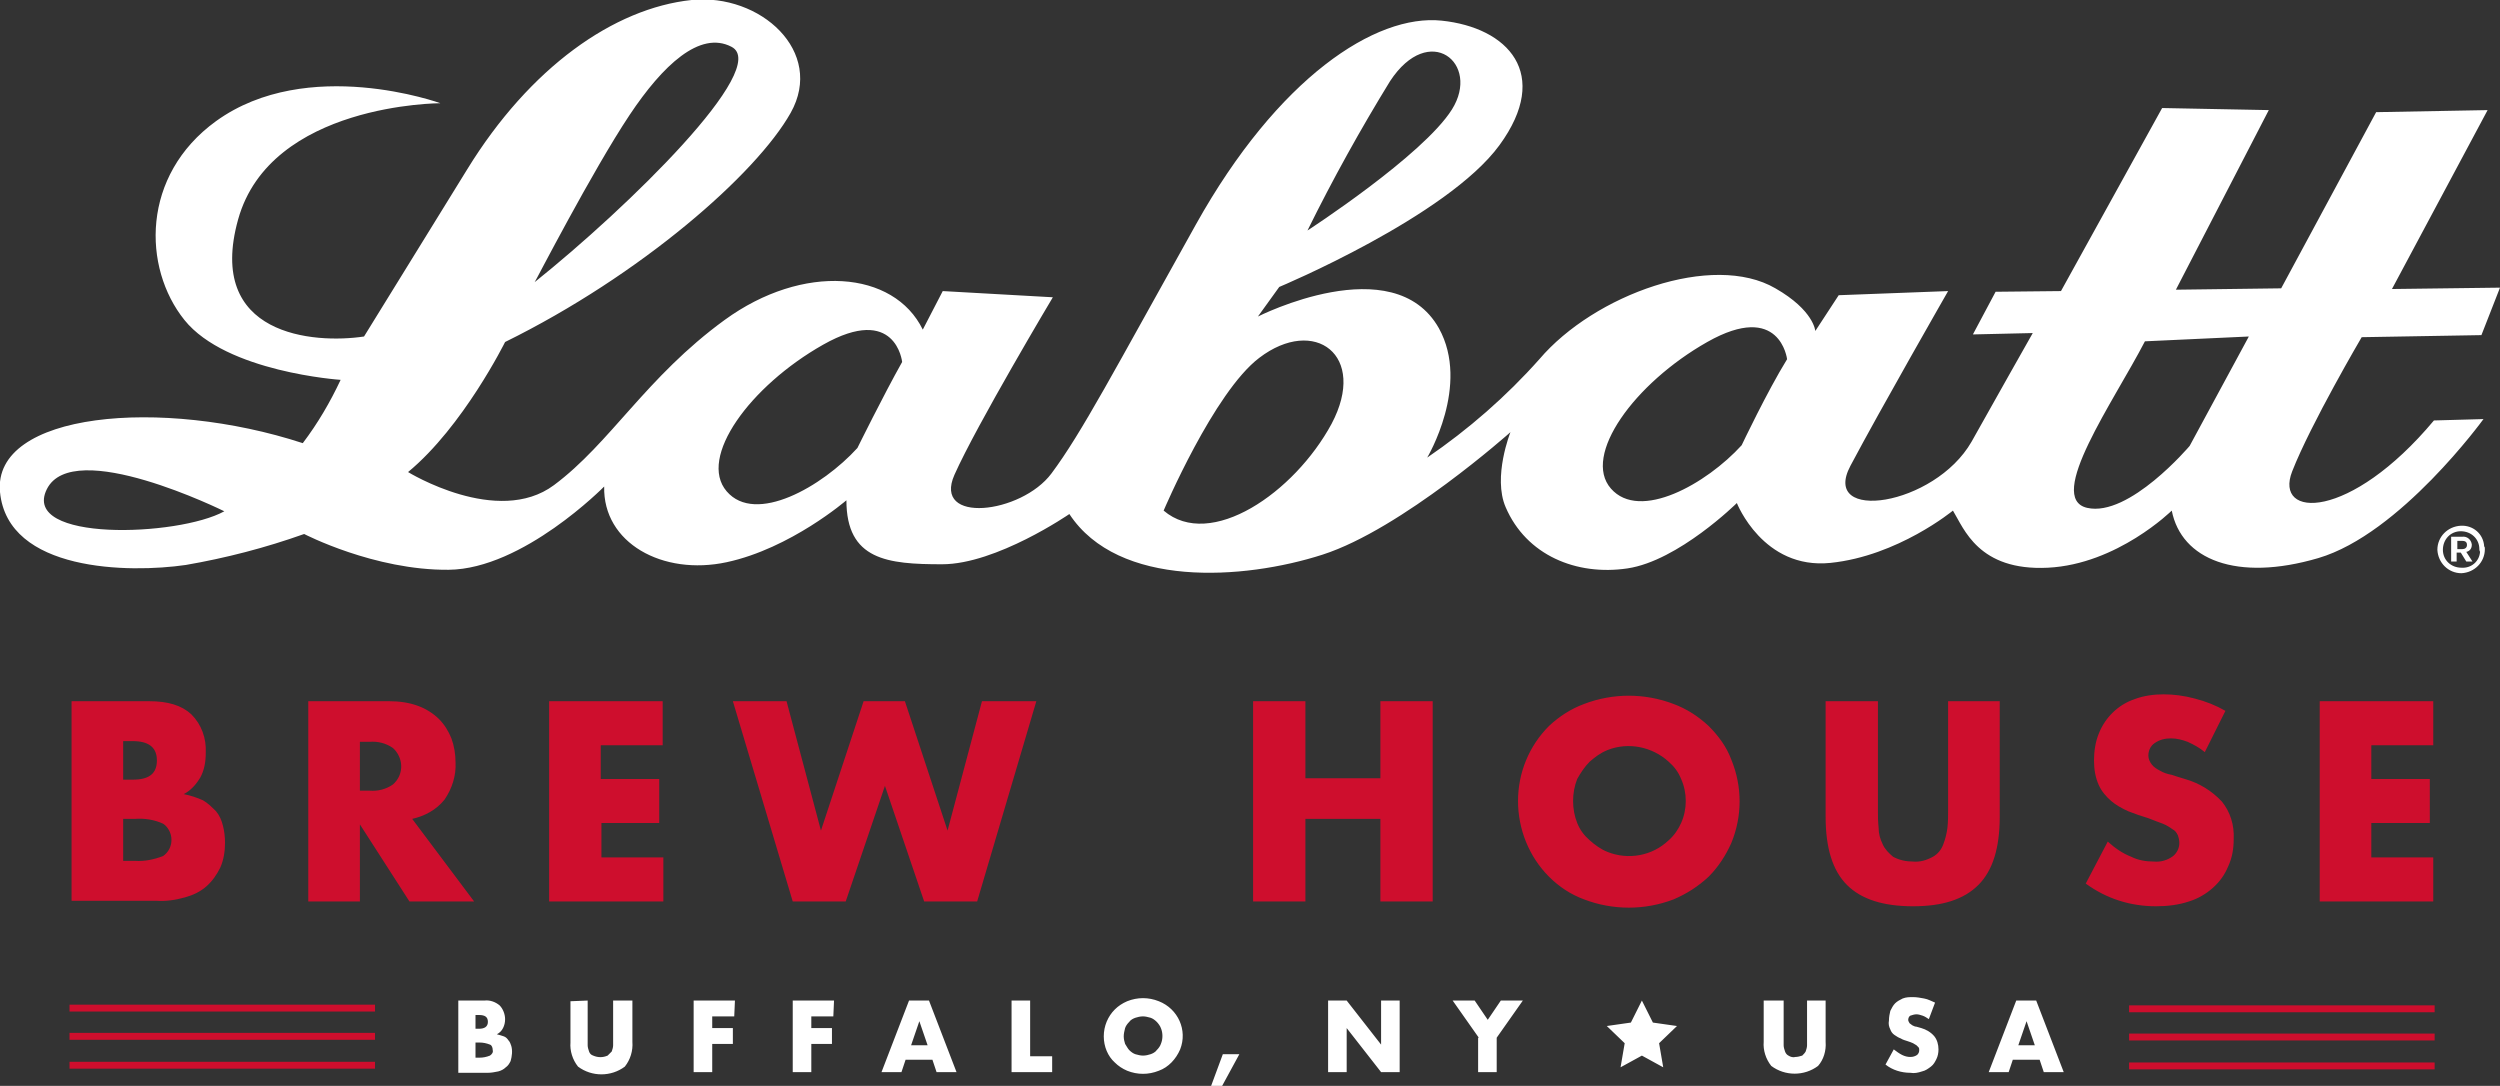
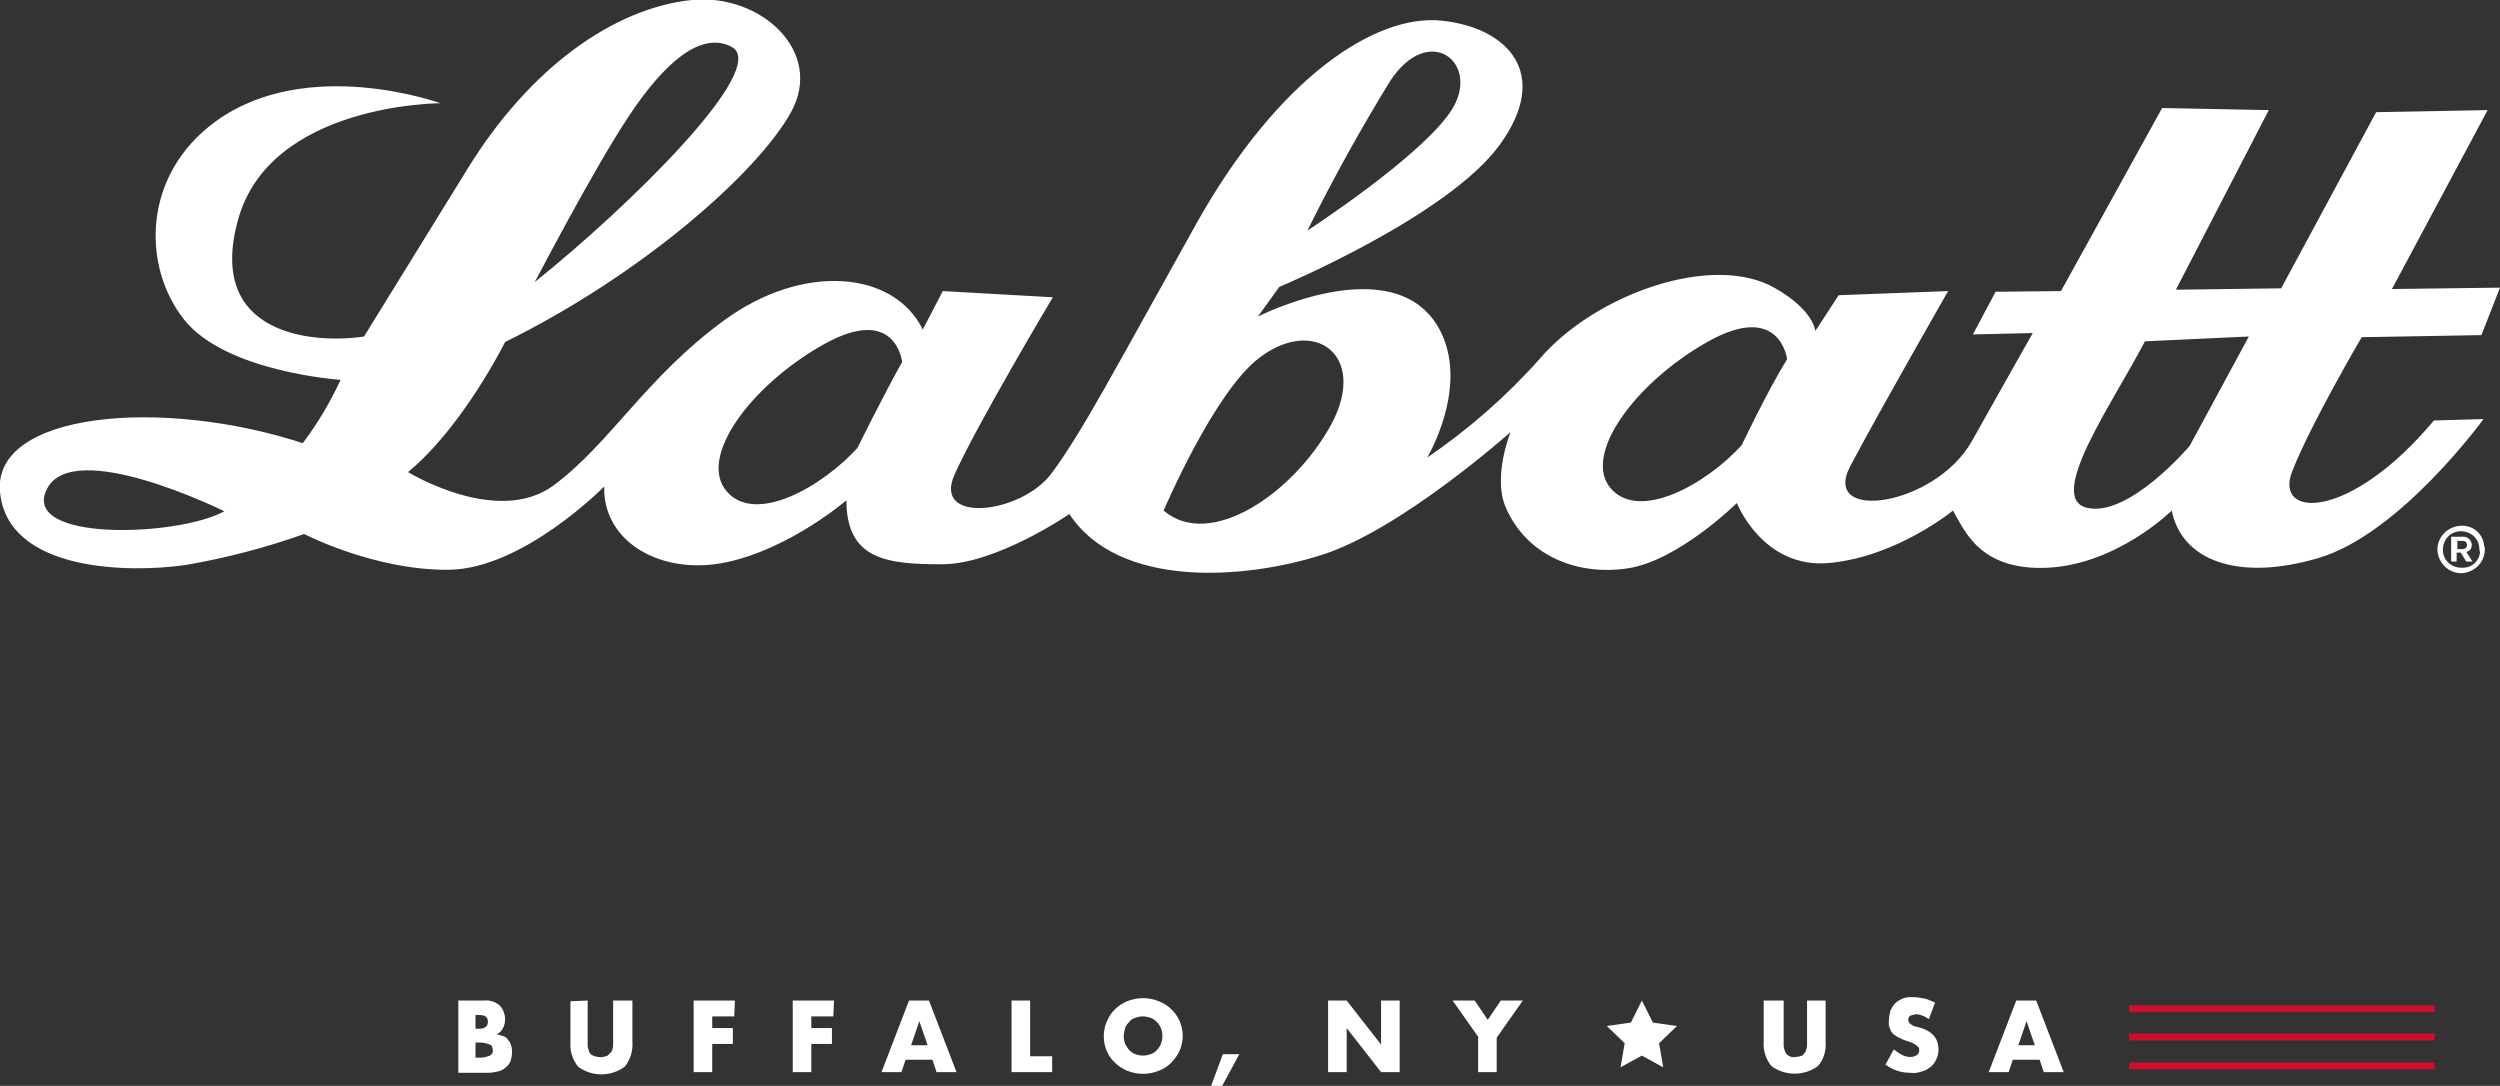
<svg xmlns="http://www.w3.org/2000/svg" viewBox="0 0 363.3 157.8">
  <rect x="0" y="0" width="363.3" height="157.8" fill="#333333" stroke="none" />
  <title>Labatt Brew House</title>
  <style type="text/css">
	.st0{fill:#FFFFFF;}
	.st1{fill:#CE0E2D;}
</style>
  <path class="st0" d="M66.4,145.4h4c0.8-0.1,1.6,0.2,2.2,0.7c0.5,0.5,0.8,1.3,0.8,2c0,0.5-0.1,0.9-0.3,1.3c-0.2,0.4-0.5,0.7-0.9,0.9  c0.4,0.1,0.7,0.2,1,0.3c0.3,0.1,0.5,0.3,0.7,0.6c0.2,0.2,0.3,0.5,0.4,0.8c0.2,0.7,0.1,1.5-0.1,2.2c-0.2,0.4-0.4,0.7-0.7,0.9  c-0.3,0.3-0.7,0.5-1.1,0.6c-0.5,0.1-1,0.2-1.5,0.2h-4.3V145.4z M69.1,149.5h0.5c0.8,0,1.3-0.3,1.3-1s-0.4-1-1.3-1h-0.5V149.5z   M69.1,153.7h0.6c0.5,0,1-0.1,1.5-0.3c0.3-0.2,0.5-0.5,0.4-0.8c0-0.3-0.1-0.7-0.4-0.8c-0.5-0.2-1-0.3-1.5-0.3h-0.6V153.7z   M85.4,145.4v5.6c0,0.3,0,0.6,0,0.9c0,0.3,0.1,0.6,0.2,0.9c0.1,0.3,0.3,0.5,0.6,0.6c0.7,0.3,1.4,0.3,2.1,0c0.2-0.2,0.4-0.4,0.6-0.6  c0.1-0.3,0.2-0.6,0.2-0.9c0-0.3,0-0.6,0-0.9v-5.6h2.8v6c0.1,1.3-0.3,2.6-1.1,3.6c-2,1.5-4.8,1.5-6.8,0c-0.8-1-1.2-2.3-1.1-3.5v-6  L85.4,145.4z M106.7,147.7h-3.2v1.7h3v2.3h-3v4.1h-2.7v-10.4h6L106.7,147.7z M121.1,147.7h-3.2v1.7h3v2.3h-3v4.1h-2.7v-10.4h6  L121.1,147.7z M135.5,154h-3.9l-0.6,1.8h-2.9l4-10.4h2.9l4,10.4h-2.9L135.5,154z M134.8,151.9l-1.2-3.5l-1.2,3.5L134.8,151.9z   M149.7,145.4v8.1h3.2v2.3H147v-10.4L149.7,145.4z M160.4,150.6c0-1.5,0.6-2.9,1.6-3.9c0.5-0.5,1.1-0.9,1.8-1.2  c1.5-0.6,3.1-0.6,4.6,0c2.8,1.1,4.2,4.2,3.1,7c-0.6,1.4-1.7,2.6-3.1,3.1c-1.5,0.6-3.1,0.6-4.6,0c-0.7-0.3-1.3-0.7-1.8-1.2  C161,153.5,160.4,152.1,160.4,150.6z M163.3,150.6c0,0.4,0.1,0.8,0.2,1.1c0.2,0.3,0.4,0.7,0.6,0.9c0.3,0.3,0.6,0.5,0.9,0.6  c0.4,0.1,0.7,0.2,1.1,0.2c0.4,0,0.8-0.1,1.1-0.2c0.3-0.1,0.7-0.3,0.9-0.6c0.3-0.3,0.5-0.6,0.6-0.9c0.3-0.7,0.3-1.6,0-2.3  c-0.1-0.3-0.4-0.7-0.6-0.9c-0.3-0.3-0.6-0.5-0.9-0.6c-0.4-0.1-0.7-0.2-1.1-0.2c-0.4,0-0.8,0.1-1.1,0.2c-0.3,0.1-0.7,0.3-0.9,0.6  c-0.3,0.3-0.5,0.6-0.6,0.9C163.4,149.8,163.3,150.2,163.3,150.6L163.3,150.6z M177.7,153.2h2.4l-2.5,4.6h-1.6L177.7,153.2z   M193,155.8v-10.4h2.7l5,6.4v-6.4h2.7v10.4h-2.7l-5-6.4v6.4H193z M214.9,150.8l-3.8-5.4h3.2l1.9,2.8l1.9-2.8h3.2l-3.8,5.4v5h-2.7  V150.8z M259.2,145.4v5.6c0,0.3,0,0.6,0,0.9c0,0.3,0.1,0.6,0.2,0.9c0.1,0.3,0.3,0.5,0.5,0.6c0.3,0.2,0.7,0.3,1,0.2  c0.3,0,0.7-0.1,1-0.2c0.2-0.2,0.4-0.4,0.5-0.6c0.1-0.3,0.2-0.6,0.2-0.9c0-0.3,0-0.6,0-0.9v-5.6h2.7v6c0.1,1.3-0.3,2.6-1.1,3.5  c-2,1.5-4.8,1.5-6.8,0c-0.8-1-1.2-2.3-1.1-3.5v-6H259.2z M280.3,148.1c-0.3-0.2-0.6-0.4-0.9-0.5c-0.3-0.1-0.6-0.2-0.9-0.2  c-0.3,0-0.6,0.1-0.9,0.2c-0.2,0.1-0.3,0.4-0.3,0.6c0,0.2,0.1,0.3,0.2,0.5c0.1,0.1,0.3,0.2,0.4,0.3c0.2,0.1,0.4,0.2,0.6,0.2l0.7,0.2  c0.7,0.2,1.4,0.6,1.9,1.2c0.4,0.5,0.6,1.2,0.6,1.9c0,0.5-0.1,1-0.3,1.4c-0.2,0.4-0.4,0.8-0.8,1.1c-0.4,0.3-0.8,0.6-1.3,0.7  c-0.6,0.2-1.1,0.3-1.7,0.2c-1.3,0-2.6-0.4-3.6-1.2l1.2-2.2c0.4,0.3,0.8,0.6,1.2,0.8c0.4,0.2,0.8,0.3,1.2,0.3c0.4,0,0.7-0.1,1-0.3  c0.2-0.2,0.3-0.4,0.3-0.7c0-0.1,0-0.3-0.1-0.4c-0.1-0.1-0.2-0.2-0.3-0.3c-0.2-0.1-0.3-0.2-0.5-0.3c-0.2-0.1-0.5-0.2-0.8-0.3  s-0.7-0.2-1-0.4c-0.3-0.1-0.6-0.3-0.9-0.5c-0.3-0.2-0.5-0.5-0.6-0.8c-0.2-0.4-0.3-0.8-0.2-1.3c0-0.5,0.1-1,0.2-1.4  c0.2-0.4,0.4-0.8,0.7-1.1c0.3-0.3,0.7-0.5,1.1-0.7c0.5-0.2,1-0.2,1.5-0.2c0.5,0,1.1,0.1,1.6,0.2c0.6,0.1,1.1,0.4,1.6,0.6  L280.3,148.1z M296.4,154h-3.9l-0.6,1.8h-2.9l4-10.4h2.9l4,10.4h-2.9L296.4,154z M295.7,151.9l-1.2-3.5l-1.2,3.5L295.7,151.9z   M237,148.6l-3.5,0.5l2.6,2.5l-0.6,3.5l3.1-1.7l3.1,1.7l-0.6-3.5l2.6-2.5l-3.5-0.5l-1.6-3.2L237,148.6z M318.2,64.8  c0,0-8.8,10.4-14.9,9s3.9-15.5,8.4-24.2l15.1-0.7L318.2,64.8L318.2,64.8z M253.1,64.7c-5.1,5.6-14.8,11.1-19,6.3s3.4-15.3,14-21.3  s11.6,2.5,11.6,2.5C256.8,56.9,253.1,64.7,253.1,64.7L253.1,64.7z M193.5,61.6c-5.4,10-17.6,18.4-24.4,12.6c0,0,7.3-17.2,13.9-22.2  C191,45.9,198.8,51.6,193.5,61.6z M124.6,65.1c-5.1,5.6-14.8,11.2-19,6.3s3.4-15.3,14-21.3s11.5,2.5,11.5,2.5  C128.4,57.4,124.6,65.1,124.6,65.1L124.6,65.1z M6.8,71.1c3.8-7.7,25.8,3.2,25.8,3.2C25.9,78,3,78.8,6.8,71.1L6.8,71.1z M91.5,16.7  c4.8-7.2,10.2-12.3,14.8-9.9c5.8,3-15.1,23.4-28.6,34.2C77.7,41.1,86.1,24.8,91.5,16.7z M202,11.8c5.7-8.7,13.2-2.6,9,4.1  s-21,17.6-21,17.6C193.7,26,197.7,18.8,202,11.8L202,11.8z M353.7,61.1c-12.2,14.6-23.3,14.3-20.6,7.4S343.2,49,343.2,49l17.4-0.3  l2.7-6.9L347.6,42l13.9-26l-16.2,0.3l-13.8,25.6l-15.3,0.2l13.5-26.1l-15.5-0.3l-14.7,26.6l-9.5,0.1l-3.3,6.2l8.7-0.2  c0,0-6,10.6-8.9,15.8c-5.4,9.4-22,11.8-17.6,3.5s14.2-25.4,14.2-25.4l-15.9,0.6l-3.4,5.2c0,0-0.2-3-5.8-6.2  c-9.1-5.3-26.3,0.9-34.3,10.3c-4.8,5.4-10.3,10.2-16.3,14.3c0,0,6.3-10.5,1.7-18.8c-6.6-11.7-26.3-1.7-26.3-1.7l3.1-4.3  c0,0,24.4-10.2,32-20.6S219.1,4,209.5,3s-23.8,8.3-35.7,29.6s-16.6,30.3-21,36.2s-17.3,7.4-14.1,0.2s14.3-25.8,14.3-25.8l-16-0.9  l-2.9,5.6c-4.2-8.6-17.4-9.7-28.8-1.4s-16.6,17.9-24.8,24s-21.2-1.9-21.2-1.9c8-6.6,14.1-18.9,14.1-18.9  c19.7-9.7,36.5-24.4,41.5-33.3s-4.4-17.4-14.4-16.4C89.2,1.2,77,9.8,67.9,24.6c-7.7,12.5-15,24.3-15,24.3c-7.3,1.1-23-0.1-18.3-17  S64,15,64,15s-19.3-7-32.6,2.6c-10.9,7.9-10.7,21.3-4.6,28.9s22.7,8.7,22.7,8.7c-1.5,3.2-3.3,6.3-5.5,9.2C23.5,57.7-1.1,59.9,0,71.5  s18.8,11.8,27,10.6c5.8-1,11.6-2.5,17.2-4.5c0,0,10.2,5.3,21,5.2s22.6-12.1,22.6-12.1c-0.2,8.2,8.5,13,17.8,11s17.4-9,17.4-9  c0,8.7,6,9.3,13.9,9.3s18.5-7.3,18.5-7.3c7.1,10.8,25.3,9.6,36.8,5.9s27.3-17.8,27.3-17.8s-2.6,6.5-0.7,10.9c3,7,10.3,10,17.7,8.9  s15.9-9.5,15.9-9.5s3.8,9.7,13.6,8.7s17.8-7.6,17.8-7.6c1.6,2.6,3.7,8.8,13.8,8.3s18-8.3,18-8.3c1.4,7.1,9.4,10.4,21.3,6.9  s24-20.2,24-20.2L353.7,61.1L353.7,61.1z M361.1,79.8c0,1.9-1.5,3.4-3.4,3.5c-1.9,0-3.4-1.5-3.5-3.4c0-1.9,1.5-3.4,3.4-3.5  c0,0,0,0,0,0c1.8-0.1,3.3,1.2,3.4,3C361.1,79.5,361.1,79.6,361.1,79.8L361.1,79.8z M360.3,79.8c0-1.5-1.2-2.6-2.7-2.6  c-1.5,0-2.6,1.2-2.6,2.7c0,1.5,1.2,2.6,2.7,2.6c1.4,0.1,2.6-0.9,2.7-2.3C360.3,80,360.3,79.9,360.3,79.8L360.3,79.8z M358.4,80.2  l0.9,1.4h-0.9l-0.8-1.3h-0.6v1.3h-0.8V78h1.6c0.7-0.1,1.3,0.4,1.4,1.1c0,0,0,0.1,0,0.1C359.2,79.7,358.9,80.1,358.4,80.2z   M357.1,79.8h0.7c0.4,0,0.7-0.2,0.7-0.6s-0.2-0.6-0.7-0.6h-0.7V79.8z" />
-   <path class="st1" d="M10.4,101.9h11.3c2.7,0,4.7,0.6,6.1,1.9c1.5,1.5,2.2,3.5,2.1,5.6c0,1.3-0.2,2.5-0.8,3.6c-0.6,1-1.4,1.9-2.4,2.4  c1,0.2,1.9,0.5,2.8,0.9c0.7,0.4,1.3,1,1.9,1.6c0.5,0.6,0.8,1.3,1,2.1c0.2,0.8,0.3,1.6,0.3,2.5c0,1.2-0.2,2.5-0.7,3.6  c-0.5,1-1.1,1.9-2,2.7c-0.9,0.8-2,1.3-3.1,1.6c-1.4,0.4-2.8,0.6-4.2,0.5H10.4V101.9z M17.9,113.3h1.4c2.4,0,3.5-0.9,3.5-2.8  s-1.2-2.8-3.5-2.8h-1.4V113.3z M17.9,125.1h1.7c1.4,0.1,2.8-0.2,4.1-0.7c1.3-0.9,1.6-2.7,0.7-4c-0.2-0.3-0.4-0.5-0.7-0.7  c-1.3-0.6-2.7-0.8-4.1-0.7h-1.7V125.1z M68.9,131h-9.4l-7.2-11.2V131h-7.5v-29.1h11.8c1.4,0,2.9,0.2,4.2,0.7c1.1,0.4,2.2,1.1,3,1.9  c0.8,0.8,1.4,1.8,1.8,2.8c0.4,1.1,0.6,2.3,0.6,3.5c0.1,1.9-0.5,3.8-1.6,5.4c-1.2,1.5-2.9,2.4-4.7,2.8L68.9,131z M52.3,114.9h1.4  c1.2,0.1,2.4-0.2,3.4-0.9c1.5-1.3,1.6-3.5,0.3-5c-0.1-0.1-0.2-0.2-0.3-0.3c-1-0.7-2.2-1-3.4-0.9h-1.4V114.9z M96.3,108.3h-9v4.9h8.5  v6.4h-8.4v5h9v6.4H79.8v-29.1h16.5L96.3,108.3z M114.3,101.9l5,18.8l6.2-18.8h6l6.2,18.8l5-18.8h7.9l-8.6,29.1h-7.7l-5.7-16.8  l-5.7,16.8h-7.7l-8.7-29.1L114.3,101.9z M189.7,113.1h10.9v-11.2h7.6V131h-7.6v-12h-10.9v12h-7.6v-29.1h7.6L189.7,113.1z   M220.6,116.4c0-4.1,1.6-8,4.5-10.9c1.5-1.4,3.2-2.5,5.1-3.2c4.2-1.6,8.8-1.6,13,0c1.9,0.7,3.6,1.8,5.1,3.2c1.4,1.4,2.6,3,3.3,4.9  c1.6,3.9,1.6,8.2,0,12.1c-0.8,1.8-1.9,3.5-3.3,4.9c-1.5,1.4-3.2,2.5-5.1,3.3c-4.2,1.6-8.8,1.6-13,0c-1.9-0.7-3.6-1.8-5.1-3.3  C222.2,124.5,220.6,120.5,220.6,116.4z M228.6,116.4c0,1.1,0.2,2.2,0.6,3.2c0.4,1,1,1.8,1.8,2.5c0.8,0.7,1.6,1.3,2.6,1.7  c3,1.2,6.5,0.6,8.9-1.7c0.8-0.7,1.4-1.6,1.8-2.5c0.9-2,0.9-4.4,0-6.4c-0.4-1-1-1.8-1.8-2.5c-2.4-2.2-5.9-2.9-8.9-1.7  c-1,0.4-1.8,1-2.6,1.7c-0.7,0.7-1.3,1.6-1.8,2.5C228.8,114.2,228.6,115.3,228.6,116.4L228.6,116.4z M272.9,101.9v15.8  c0,0.8,0,1.7,0.1,2.6c0,0.8,0.2,1.6,0.6,2.4c0.3,0.7,0.9,1.3,1.5,1.8c0.9,0.5,1.9,0.7,2.9,0.7c1,0.1,2-0.2,2.9-0.7  c0.7-0.4,1.2-1,1.5-1.8c0.3-0.8,0.5-1.6,0.6-2.4c0.1-0.9,0.1-1.8,0.1-2.6v-15.8h7.5v16.8c0,4.5-1,7.8-3.1,9.9s-5.2,3.1-9.5,3.1  c-4.3,0-7.5-1-9.6-3.1c-2.1-2.1-3.1-5.4-3.1-9.9v-16.8L272.9,101.9z M320.4,109.3c-0.7-0.6-1.6-1.1-2.5-1.5  c-0.8-0.3-1.6-0.5-2.4-0.5c-0.9,0-1.7,0.2-2.4,0.7c-0.6,0.4-0.9,1.1-0.9,1.8c0,0.5,0.2,0.9,0.5,1.3c0.3,0.4,0.8,0.7,1.2,0.9  c0.5,0.3,1.1,0.5,1.7,0.6c0.6,0.2,1.2,0.4,1.9,0.6c2.1,0.6,3.9,1.7,5.4,3.3c1.2,1.5,1.8,3.4,1.7,5.4c0,1.4-0.2,2.7-0.8,4  c-0.5,1.2-1.2,2.2-2.2,3.1c-1,0.9-2.2,1.6-3.5,2c-1.5,0.5-3.1,0.7-4.8,0.7c-3.7,0-7.2-1.1-10.2-3.3l3.2-6.1c1,0.9,2.1,1.7,3.4,2.2  c1,0.5,2.1,0.7,3.3,0.7c1,0.1,2-0.2,2.8-0.8c0.6-0.5,0.9-1.2,0.9-1.9c0-0.4-0.1-0.8-0.2-1.1c-0.2-0.4-0.4-0.7-0.8-0.9  c-0.4-0.3-0.9-0.6-1.4-0.8c-0.6-0.2-1.3-0.5-2.1-0.8c-1-0.3-1.9-0.6-2.9-1c-0.9-0.4-1.8-0.9-2.5-1.5c-0.7-0.6-1.4-1.4-1.8-2.3  c-0.5-1.1-0.7-2.3-0.7-3.6c0-1.3,0.2-2.7,0.7-3.9c0.9-2.3,2.8-4.2,5.2-5c1.3-0.5,2.8-0.7,4.2-0.7c1.5,0,3,0.2,4.5,0.6  c1.6,0.4,3.1,1,4.5,1.8L320.4,109.3z M353.6,108.3h-9v4.9h8.5v6.4h-8.5v5h9v6.4h-16.5v-29.1h16.5L353.6,108.3z" />
  <path class="st1" d="M353.8,146.1h-44.4v1h44.4L353.8,146.1z M353.8,150.2h-44.4v1h44.4L353.8,150.2z M353.8,154.4h-44.4v1h44.4  L353.8,154.4z" />
-   <path class="st1" d="M54.5,146H10.1v1h44.4V146z M54.5,150.1H10.1v1h44.4V150.1z M54.5,154.3H10.1v1h44.4V154.3z" />
</svg>